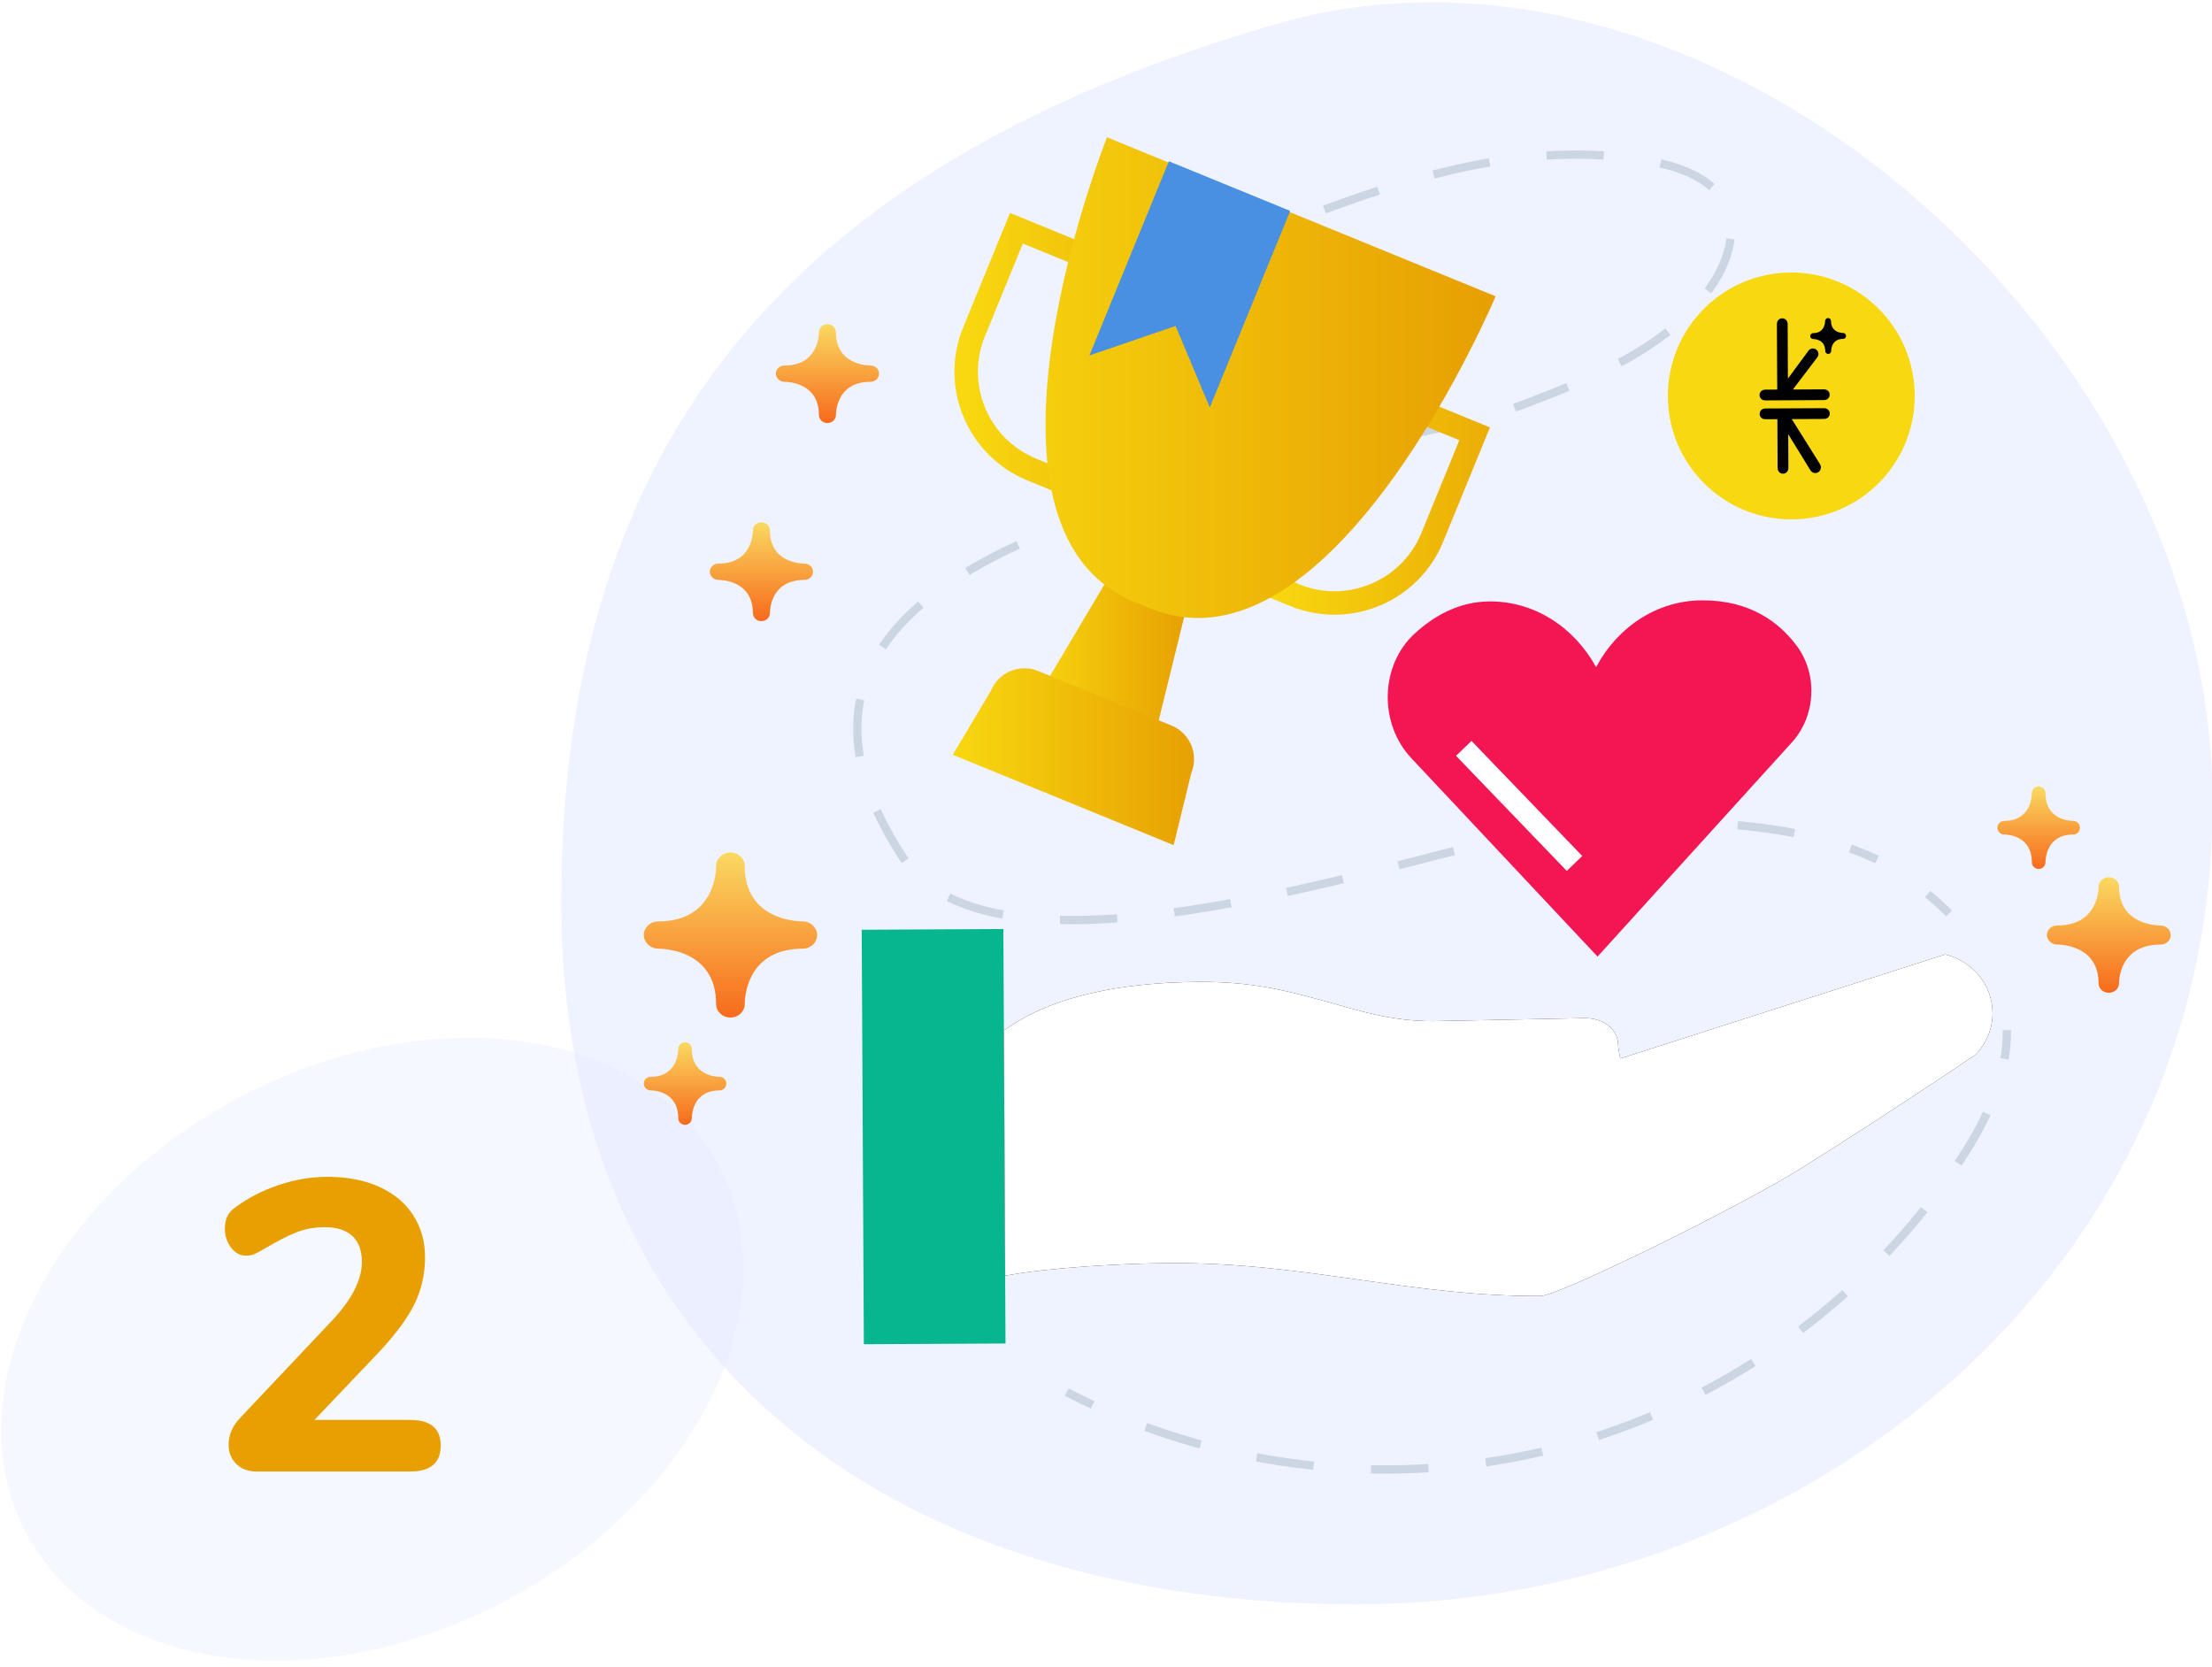
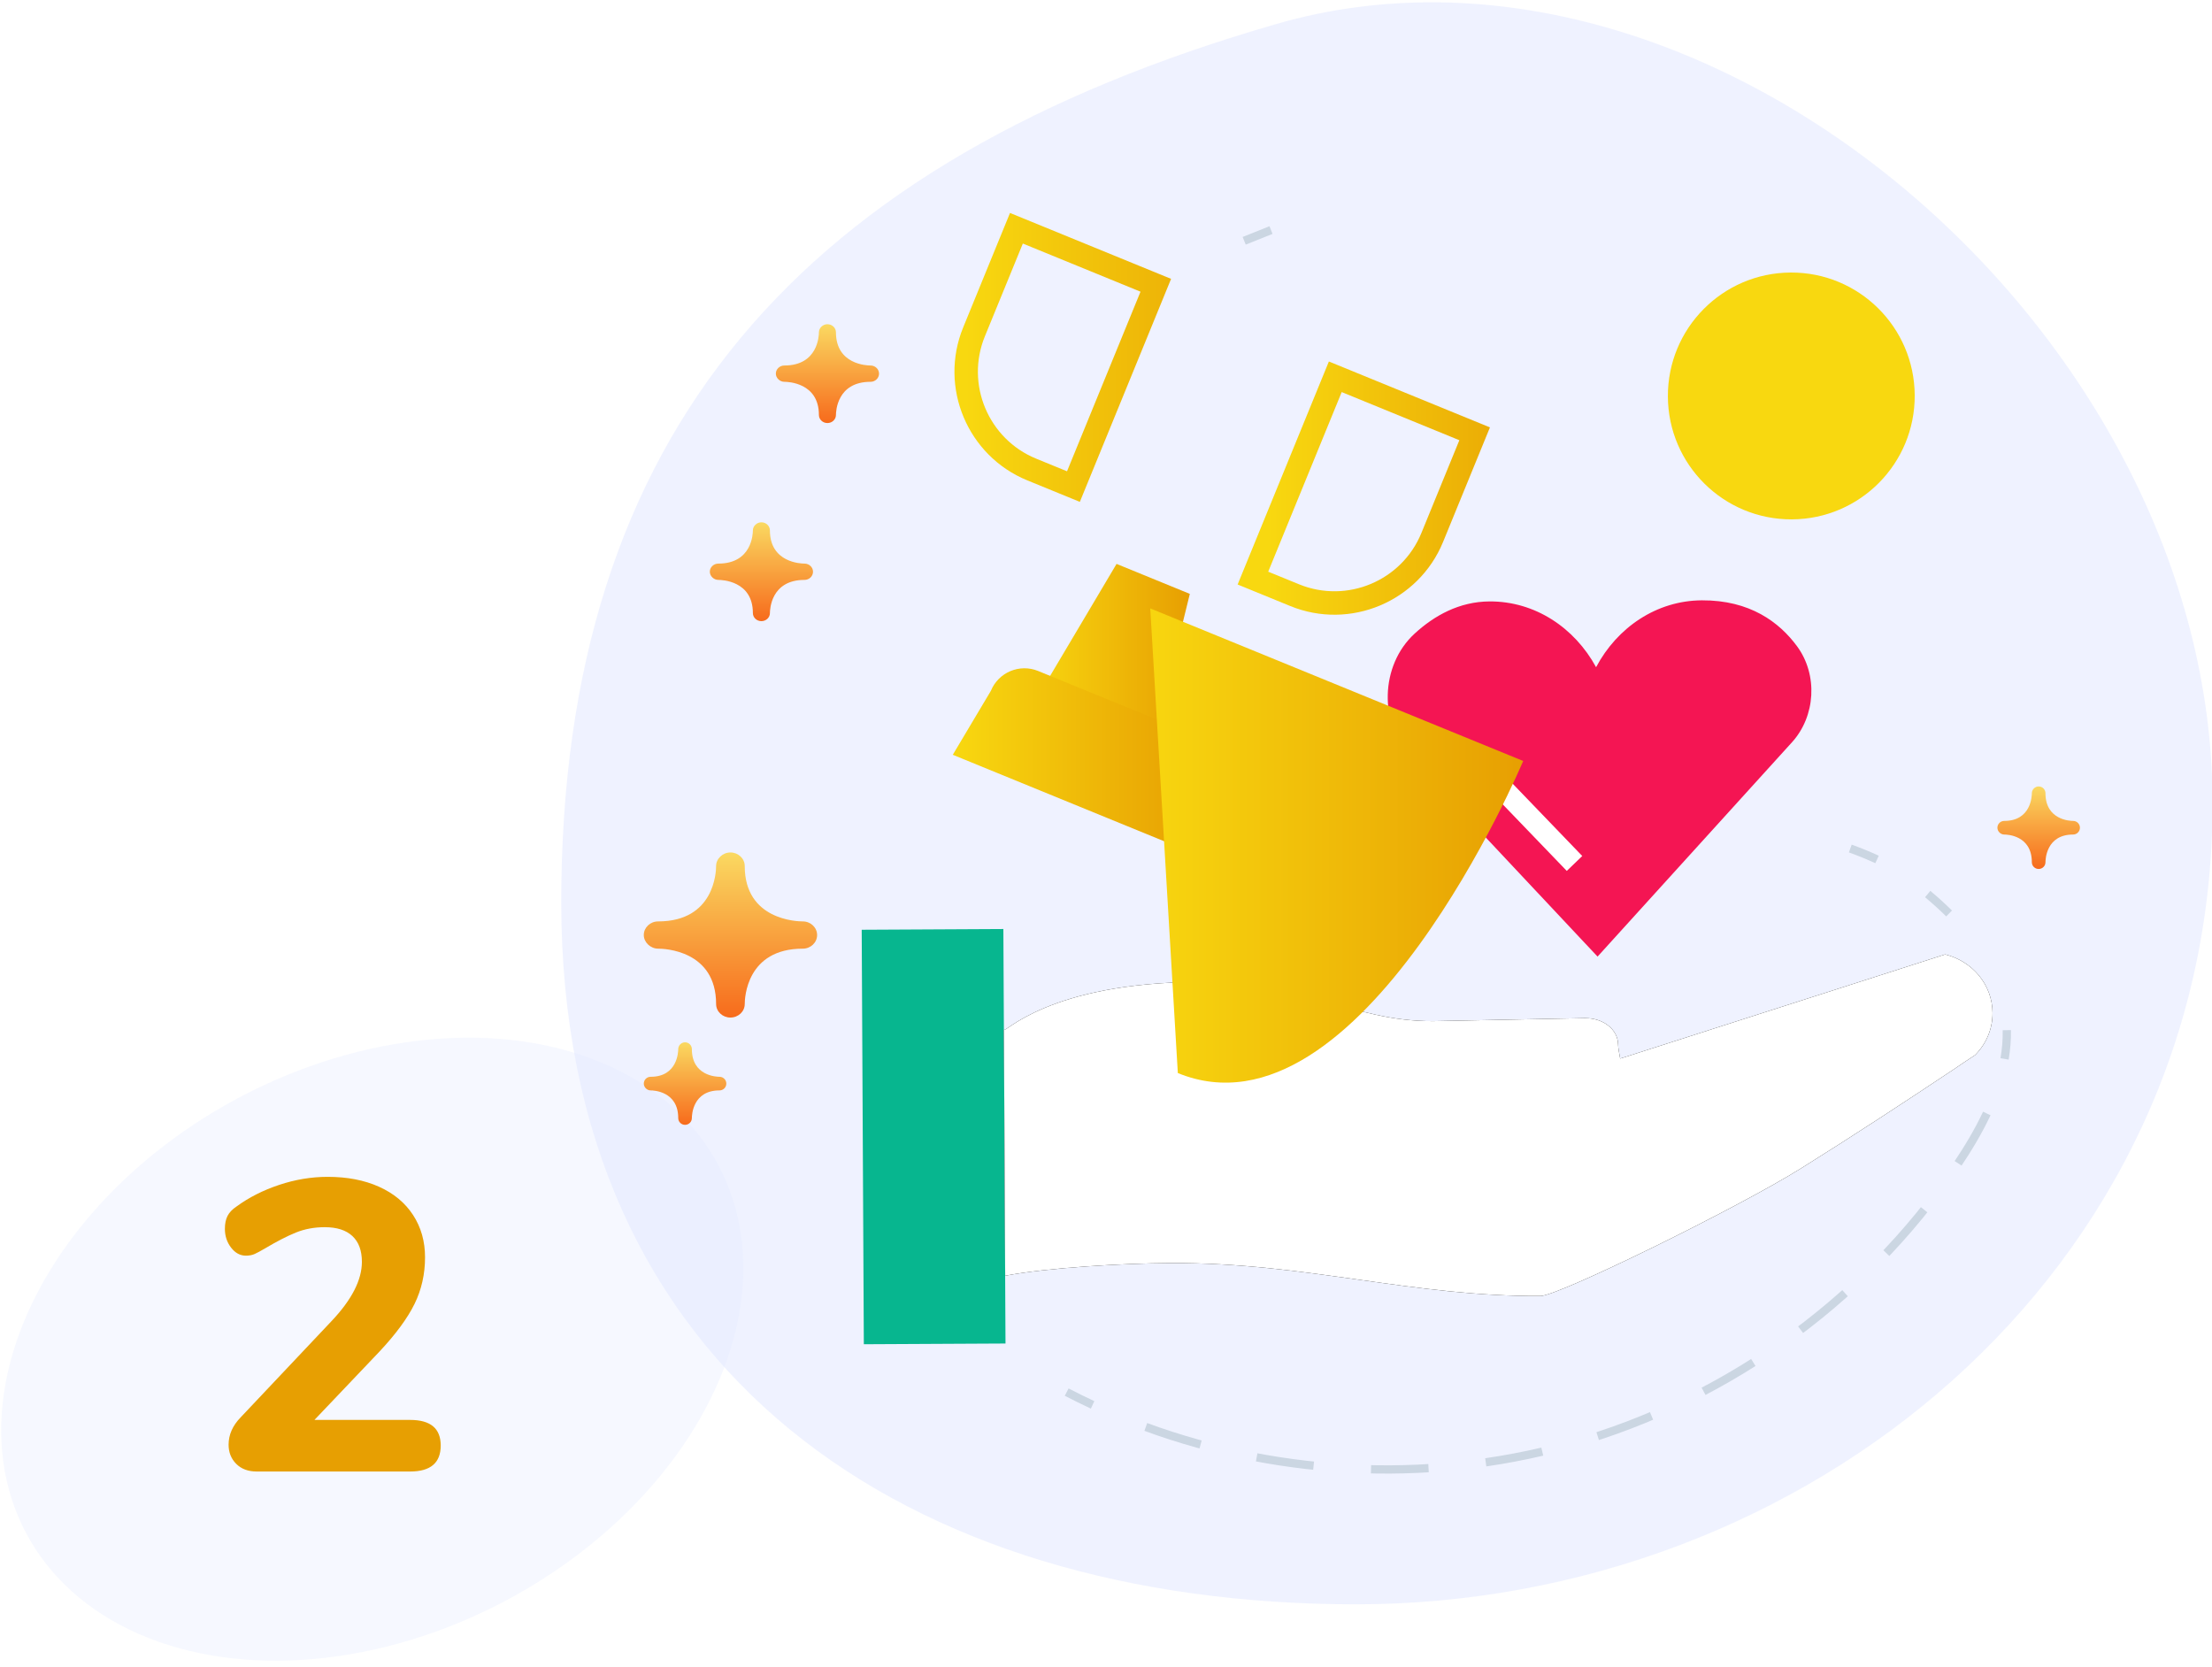
<svg xmlns="http://www.w3.org/2000/svg" xmlns:xlink="http://www.w3.org/1999/xlink" height="202" viewBox="0 0 268 202" width="268">
  <defs>
    <path id="a" d="m173.412 123.439c.011 2.002-.809 3.797-2.122 5.113-.848.553-1.695 1.116-2.565 1.714-5.821 3.879-12.176 8.051-18.545 12.023-7.562 4.727-29.337 15.435-31.541 15.446-7.743.04-14.618-.932-21.885-1.957-7.289-1.026-14.5-2.074-23.004-2.03-5.606.028-14.812.545-19.965 1.534l-.153-29.818c.004.593 5.274-5.689 23.658-5.783 6.198-.032 10.221.966 14.68 2.185l.796.219c3.842 1.066 7.799 2.377 12.89 2.351l18.236-.362.168-.001c2.149-.011 3.979 1.333 3.989 3.246.002.348.117.929.244 1.644l.245-.068 39.131-12.543c3.305.822 5.725 3.663 5.743 7.087" />
    <filter id="b" height="208.7%" width="137.6%" x="-18.8%" y="-54.4%">
      <feOffset dx="0" dy="0" in="SourceAlpha" result="shadowOffsetOuter1" />
      <feGaussianBlur in="shadowOffsetOuter1" result="shadowBlurOuter1" stdDeviation="7.5" />
      <feColorMatrix in="shadowBlurOuter1" type="matrix" values="0 0 0 0 0   0 0 0 0 0   0 0 0 0 0  0 0 0 0.1 0" />
    </filter>
    <linearGradient id="c" x1="50%" x2="50%" y1="0%" y2="100%">
      <stop offset="0" stop-color="#fad961" />
      <stop offset="1" stop-color="#f76b1c" />
    </linearGradient>
    <linearGradient id="d" x1="0%" x2="100%" y1="50%" y2="50%">
      <stop offset="0" stop-color="#f8d810" />
      <stop offset="1" stop-color="#e79f02" />
    </linearGradient>
  </defs>
  <g fill="none" fill-rule="evenodd" transform="translate(-13.871 -1)">
    <path d="m81.871 110.332c0 56.979 41.862 85.039 96.296 85.039s103.775-40.085 103.775-97.066c0-56.979-61.108-109.494-113.41-94.403-57.679 16.641-86.661 49.45-86.661 106.43" fill="#e0e6ff" opacity=".5" />
    <ellipse cx="59.008" cy="164.536" fill="#e0e6ff" opacity=".3" rx="34.5" ry="47.5" transform="matrix(.469 .883 -.883 .469 176.582 35.19)" />
    <path d="m63.567 173.03c2.467 0 3.7 1.033 3.7 3.1 0 2.1-1.233 3.15-3.7 3.15h-18.6c-1.033 0-1.858-.308-2.475-.925-.617-.617-.925-1.392-.925-2.325 0-1.2.483-2.3 1.45-3.3l11-11.65c2.467-2.6 3.7-5 3.7-7.2 0-1.367-.383-2.408-1.15-3.125s-1.883-1.075-3.35-1.075c-1.267 0-2.433.217-3.5.65-1.067.433-2.3 1.067-3.7 1.9-.567.333-1.0.567-1.3.7s-.65.2-1.05.2c-.7 0-1.3-.325-1.8-.975s-.75-1.408-.75-2.275c0-.633.108-1.158.325-1.575.217-.417.575-.792 1.075-1.125 1.5-1.1 3.225-1.975 5.175-2.625 1.95-.65 3.908-.975 5.875-.975 2.367 0 4.442.4 6.225 1.2 1.783.8 3.158 1.942 4.125 3.425s1.45 3.192 1.45 5.125c0 2.033-.425 3.917-1.275 5.65-.85 1.733-2.275 3.667-4.275 5.8l-7.85 8.25z" fill="#e79f02" fill-rule="nonzero" />
    <g transform="translate(81.871 .28)">
      <g stroke="#cbd6e2">
        <path d="m175.142 125.527c.019 1.177-.079 2.339-.274 3.485" />
        <path d="m172.714 135.624c-1.028 2.193-2.3 4.299-3.645 6.297-11.335 16.835-29.011 29.288-48.679 34.297-17.409 4.433-36.239 2.996-52.822-3.886" stroke-dasharray="6.972 6.972" />
        <path d="m64.377 170.927c-1.058-.493-2.105-1.009-3.141-1.547" />
        <path d="m82.742 29.892c1.078-.433 2.162-.867 3.25-1.298" />
-         <path d="m92.472 26.101c13.009-4.813 26.565-8.419 39.973-5.735 3.398.68 7.067 2.048 8.593 5.159 1.635 3.334.147 7.395-2.066 10.377-5.282 7.117-14.016 10.617-22.294 13.782-20.481 7.829-102.76 12.944-75.235 54.994 12.169 18.591 68.602-3.055 80.015-3.749 10.495-.638 21.398-1.205 31.411 1.547" stroke-dasharray="6.943 6.943" />
        <path d="m156.177 103.522c1.094.394 2.174.834 3.239 1.324" />
        <path d="m165.177 109.522c1.094.394 2.174.834 3.239 1.324" transform="matrix(.94 .342 -.342 .94 47.744 -50.403)" />
      </g>
      <path d="m53.572 114.598-.007-1.323-17.163.089.258 50.216 17.164-.088-.019-3.575-.024-4.632-.152-29.817z" fill="#07b68f" />
      <use fill="#000" filter="url(#b)" xlink:href="#a" />
      <use fill="#fff" fill-rule="evenodd" xlink:href="#a" />
      <path d="m149.732 79.026c2.544 3.459 2.239 8.472-.618 11.621l-13.652 15.049-9.906 10.919-22.568-24.045c-3.939-4.196-3.798-11.231.413-15.093 2.36-2.164 5.39-3.873 9.077-3.892 5.483-.028 10.287 3.172 12.899 7.969 2.561-4.823 7.333-8.073 12.815-8.101 5.821-.03 9.384 2.641 11.54 5.573" fill="#f41553" />
      <path d="m109.346 91.389 13.418 13.943" stroke="#fff" stroke-linejoin="round" stroke-width="2.604" />
      <path d="m37.472 45.001c.566 0 1.031.444 1.031.986 0 .548-.465.99-1.031.99-4.073 0-4.19 3.605-4.19 4.017 0 .543-.463.98-1.034.98-.567 0-1.031-.437-1.031-.98 0-3.908-3.756-4.017-4.184-4.017-.551 0-1.033-.463-1.033-.99 0-.542.463-.986 1.033-.986 4.07 0 4.184-3.608 4.184-4.017 0-.532.474-.984 1.031-.984.571 0 1.034.441 1.034.984 0 3.904 3.761 4.017 4.19 4.017" fill="url(#c)" />
      <path d="m29.472 69.001c.566 0 1.031.444 1.031.986 0 .548-.465.99-1.031.99-4.073 0-4.19 3.605-4.19 4.017 0 .543-.463.98-1.034.98-.567 0-1.031-.437-1.031-.98 0-3.908-3.756-4.017-4.184-4.017-.551 0-1.033-.463-1.033-.99 0-.542.463-.986 1.033-.986 4.07 0 4.184-3.608 4.184-4.017 0-.532.474-.984 1.031-.984.571 0 1.034.441 1.034.984 0 3.904 3.761 4.017 4.19 4.017" fill="url(#c)" />
      <path d="m29.268 112.353c.951 0 1.732.742 1.732 1.647 0 .915-.781 1.654-1.732 1.654-6.841 0-7.038 6.021-7.038 6.71 0 .907-.778 1.637-1.737 1.637-.952 0-1.732-.73-1.732-1.637 0-6.527-6.309-6.71-7.027-6.71-.925 0-1.735-.773-1.735-1.654 0-.905.778-1.647 1.735-1.647 6.836 0 7.027-6.026 7.027-6.71 0-.889.796-1.644 1.732-1.644.959 0 1.737.737 1.737 1.644 0 6.521 6.317 6.71 7.038 6.71" fill="url(#c)" />
      <path d="m19.175 131.177c.453 0 .825.371.825.823 0 .458-.372.827-.825.827-3.258 0-3.351 3.011-3.351 3.355 0 .453-.37.818-.827.818-.453 0-.825-.365-.825-.818 0-3.264-3.004-3.355-3.346-3.355-.441 0-.826-.387-.826-.827 0-.453.37-.823.826-.823 3.255 0 3.346-3.013 3.346-3.355 0-.444.379-.822.825-.822.457 0 .827.368.827.822 0 3.26 3.008 3.355 3.351 3.355" fill="url(#c)" />
-       <path d="m193.763 112.847c.679 0 1.237.519 1.237 1.153 0 .641-.558 1.158-1.237 1.158-4.886 0-5.027 4.215-5.027 4.697 0 .635-.555 1.146-1.241 1.146-.68 0-1.237-.511-1.237-1.146 0-4.569-4.506-4.697-5.02-4.697-.661 0-1.239-.541-1.239-1.158 0-.634.555-1.153 1.239-1.153 4.883 0 5.02-4.218 5.02-4.697 0-.622.569-1.15 1.237-1.15.685 0 1.241.516 1.241 1.15 0 4.565 4.512 4.697 5.027 4.697" fill="url(#c)" />
      <path d="m183.175 100.177c.453 0 .825.371.825.823 0 .458-.372.827-.825.827-3.258 0-3.351 3.011-3.351 3.355 0 .453-.37.818-.827.818-.453 0-.825-.365-.825-.818 0-3.264-3.004-3.355-3.346-3.355-.441 0-.826-.387-.826-.827 0-.453.37-.823.826-.823 3.255 0 3.346-3.013 3.346-3.355 0-.444.379-.822.825-.822.457 0 .827.368.827.822 0 3.26 3.008 3.355 3.351 3.355" fill="url(#c)" />
      <path d="m163.982 48.614c.043 8.258-6.618 14.988-14.876 15.03-8.259.043-14.987-6.618-15.03-14.876-.042-8.258 6.618-14.988 14.876-15.03 8.259-.043 14.988 6.618 15.03 14.876" fill="#f8d810" />
-       <path d="m155.306 41.06c-.149 0-1.458-.034-1.466-1.45-.001-.197-.162-.357-.359-.356-.195.001-.359.166-.358.36.001.149-.032 1.457-1.448 1.465-.197.001-.357.162-.356.36.001.19.17.357.36.356.149-.001 1.456.034 1.463 1.45.001.197.163.357.361.356.198-.001.357-.163.356-.36 0-.149.034-1.458 1.45-1.465.197-.001.356-.162.355-.36-.001-.198-.162-.357-.358-.356m-2.321 9.112-7.098.037c-.404.002-.696.282-.694.656.002.374.297.65.701.648l1.447-.007.03 5.909c.002.405.282.697.656.695.374-.002.65-.297.648-.702l-.02-4.085 2.697 4.388c.196.311.615.423.943.22.325-.205.411-.656.206-.985l-3.417-5.449 3.908-.02c.405-.002.698-.281.696-.655-.002-.375-.298-.652-.703-.65m.691-1.633c.002.374-.291.653-.696.655l-7.098.037c-.404.002-.699-.275-.701-.649-.002-.375.29-.653.694-.655l1.448-.008-.041-7.929c-.002-.405.274-.7.648-.702.374-.002.653.291.656.695l.033 6.604 2.492-3.381c.223-.296.632-.362.93-.135.149.112.244.263.27.451.025.19-.023.349-.137.498l-2.955 3.89 3.754-.02c.405-.002.701.274.703.649" fill="#000" />
      <path d="m71.064 93.371-14.663-5.999 10.878-18.333 8.877 3.632z" fill="url(#d)" />
      <path d="m74.197 103.113-26.76-10.948 4.614-7.749c.918-2.246 3.484-3.321 5.729-2.403l16.155 6.61c2.245.919 3.322 3.484 2.403 5.729z" fill="url(#d)" />
      <path d="m55.925 30.227-4.599 11.238c-2.373 5.801.416 12.452 6.217 14.825l3.735 1.528 8.902-21.758zm6.907 31.297-6.365-2.604c-7.251-2.966-10.737-11.279-7.771-18.531l5.674-13.869 19.516 7.985z" fill="url(#d)" />
      <path d="m85.654 69.981 3.733 1.527c5.802 2.374 12.453-.415 14.826-6.216l4.597-11.238-14.254-5.832zm2.657 4.158-6.363-2.604 11.055-27.019 19.514 7.984-5.674 13.868c-2.967 7.252-11.281 10.737-18.532 7.771z" fill="url(#d)" />
-       <path d="m71.36 74.429-1.896-.776c-22.148-9.061-3.342-56.296-3.342-56.296l47.082 19.262s-19.697 46.871-41.844 37.81" fill="url(#d)" />
-       <path d="m88.319 26.273-9.744 23.816-4.142-9.877-9.337 3.196-1.105.377 9.625-23.527z" fill="#4a90e2" />
+       <path d="m71.36 74.429-1.896-.776l47.082 19.262s-19.697 46.871-41.844 37.81" fill="url(#d)" />
    </g>
  </g>
</svg>